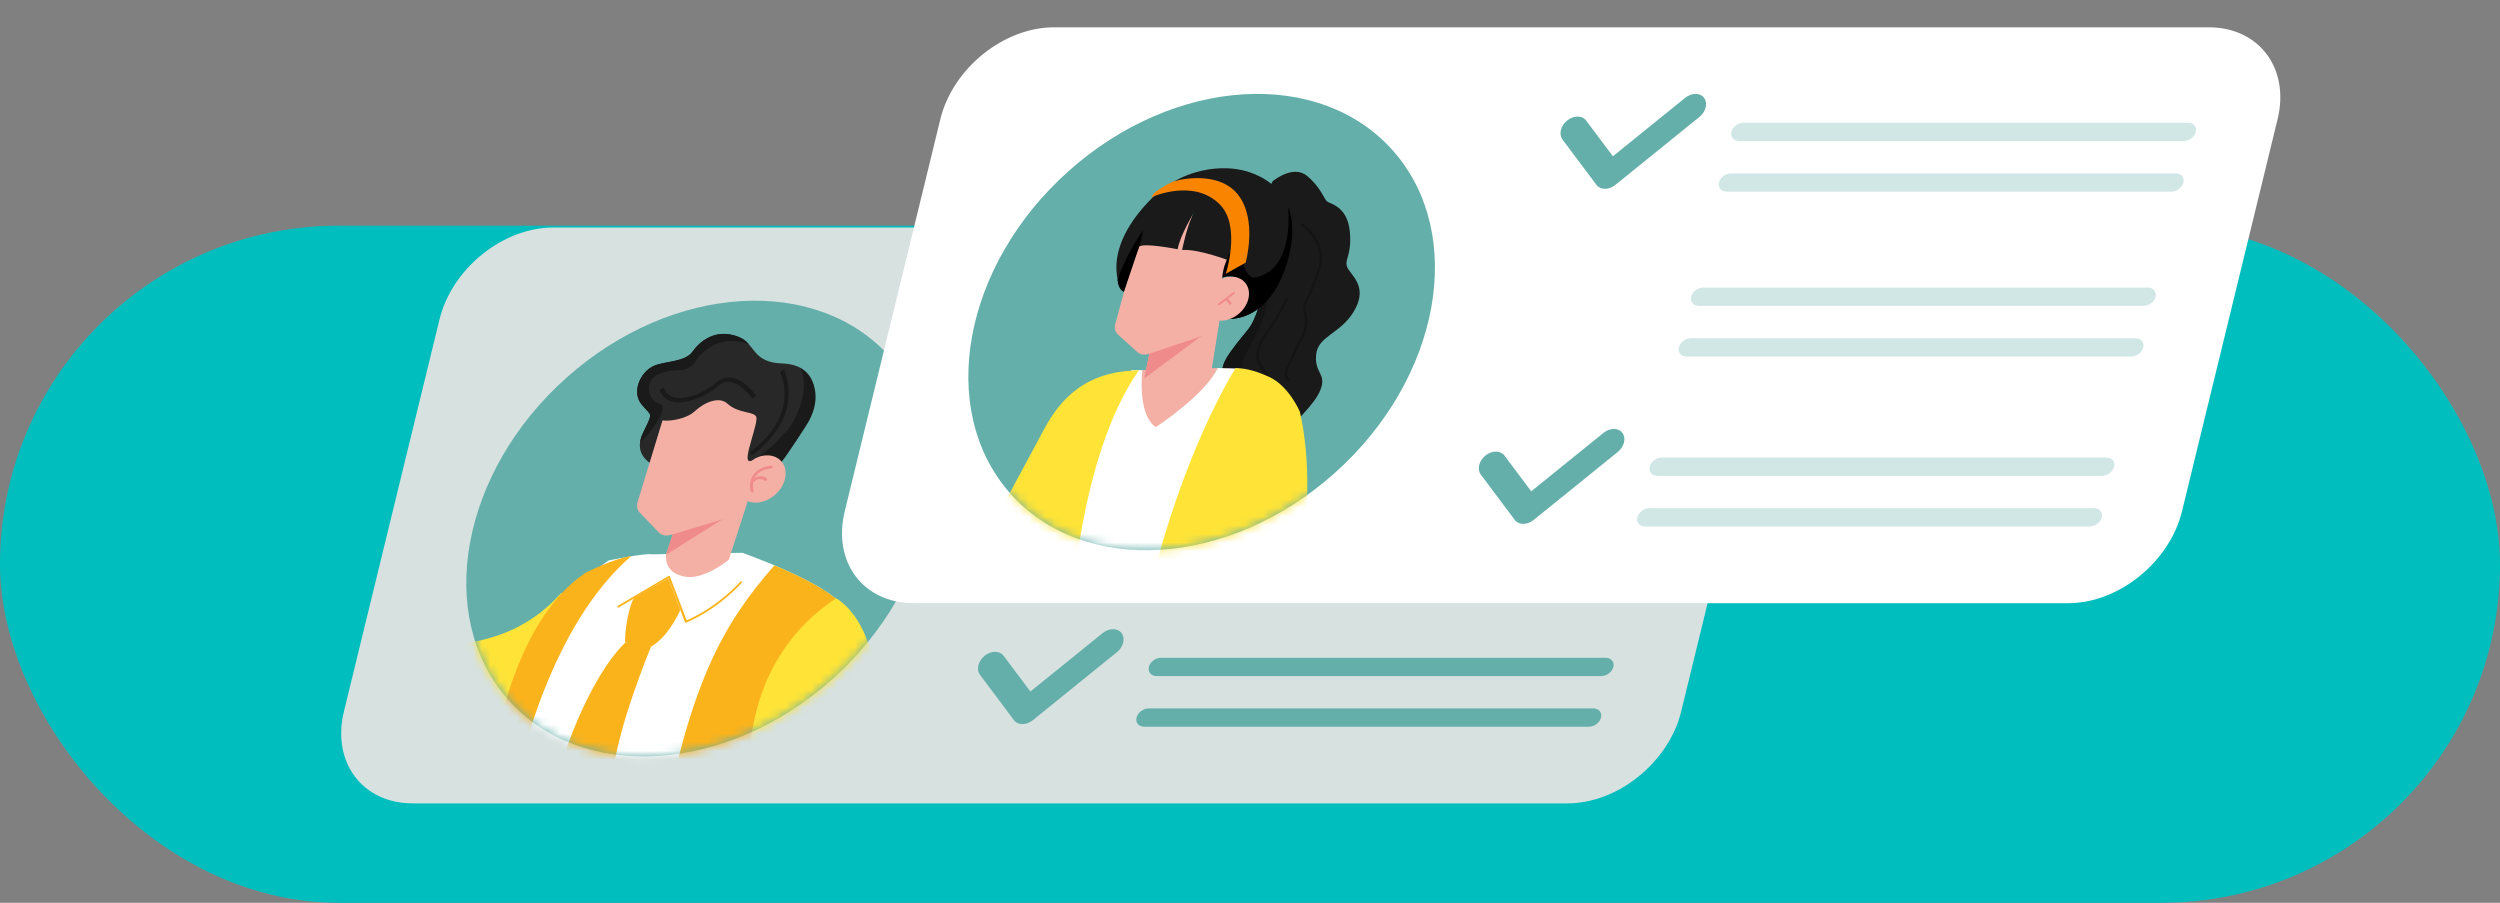
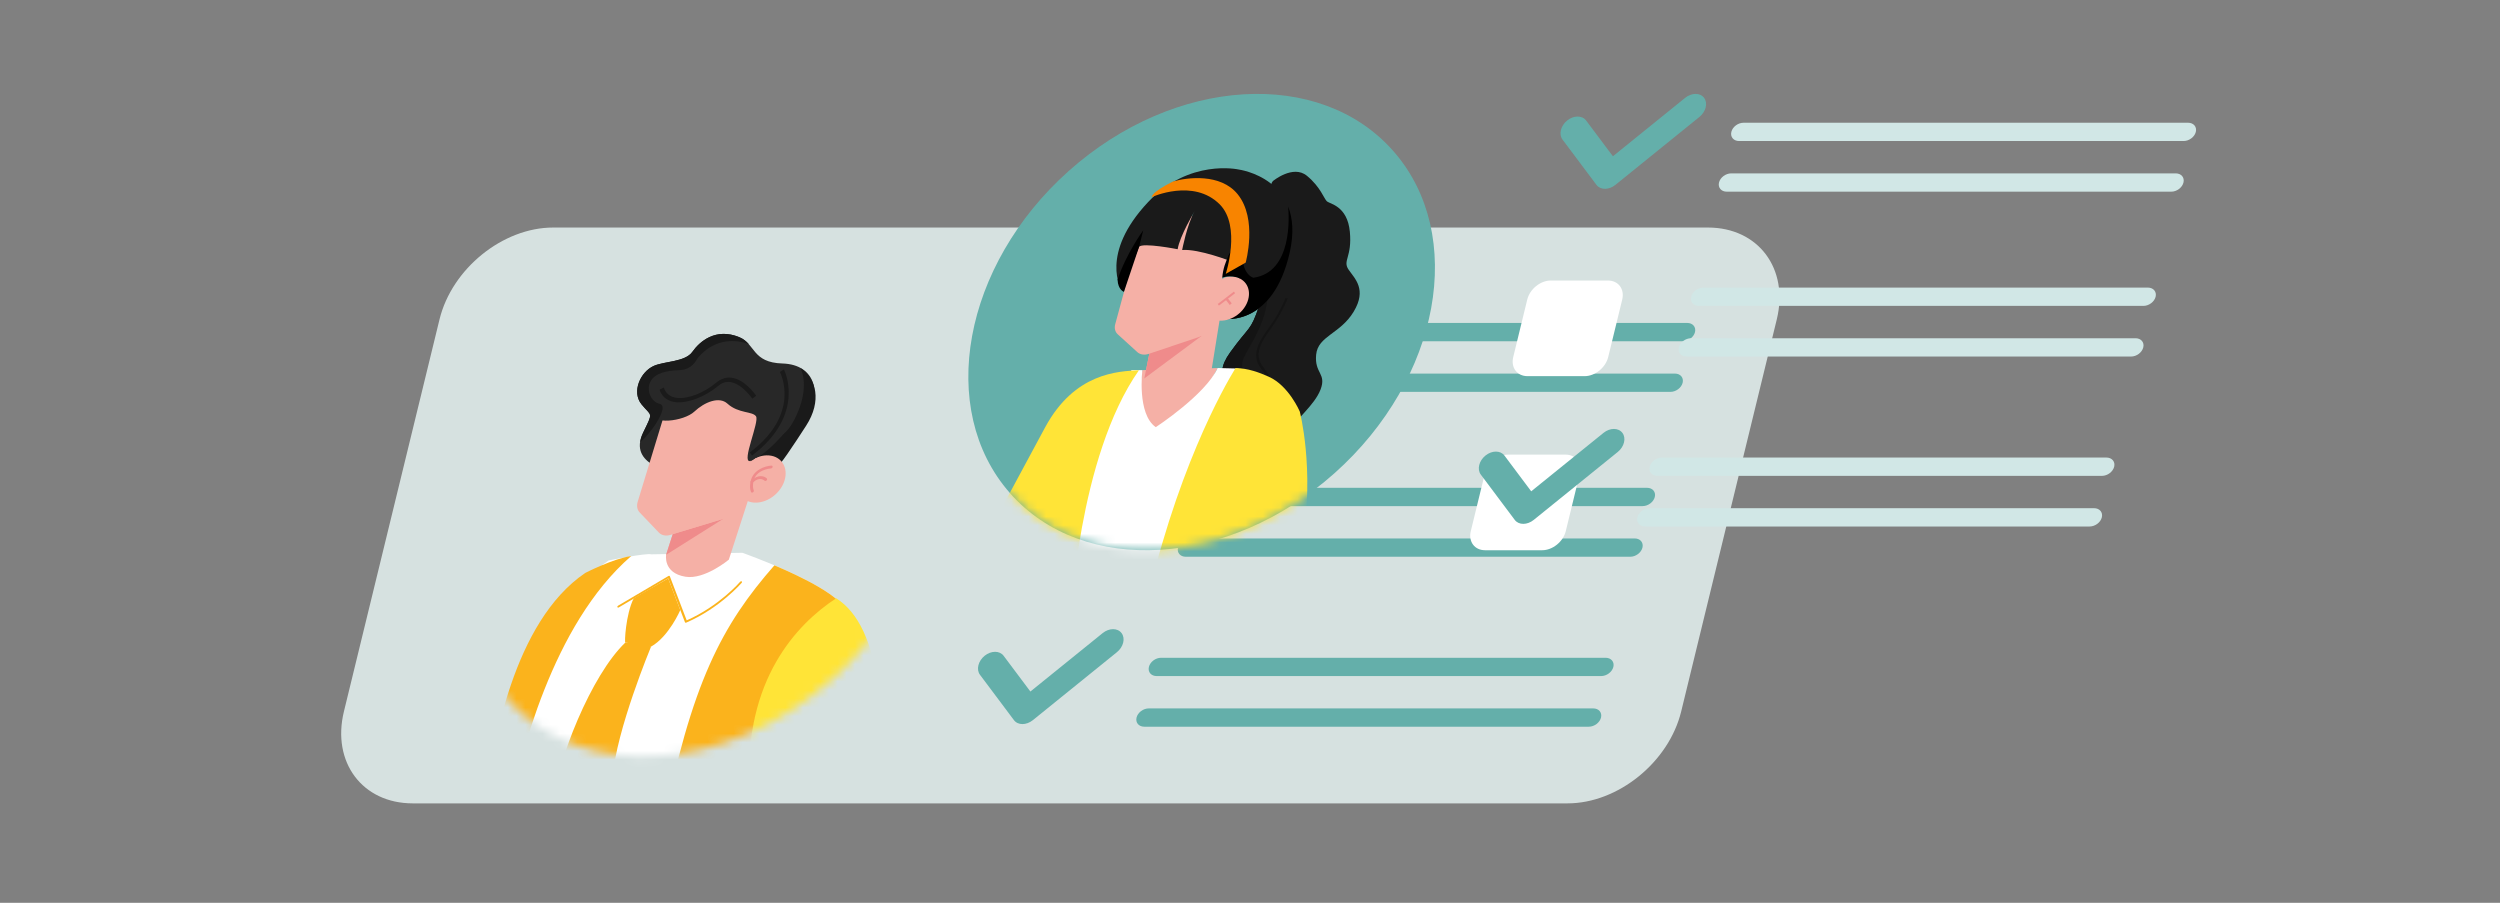
<svg xmlns="http://www.w3.org/2000/svg" width="288" height="104" viewBox="0 0 288 104" fill="none">
  <rect x="0" y="0" width="288" height="104" fill="#808080" stroke="none" />
-   <rect y="26" width="288" height="78" rx="39" fill="#00BEBE" />
  <path d="M180.578 92.549H47.551C41.745 92.549 38.194 87.809 39.62 81.961L50.631 36.8C52.057 30.952 57.92 26.212 63.727 26.212H196.753C202.56 26.212 206.11 30.952 204.684 36.8L193.673 81.961C192.247 87.809 186.384 92.549 180.578 92.549Z" fill="#D6E1E0" />
  <path d="M133.706 39.036L132.092 45.656C131.795 46.87 130.578 47.855 129.371 47.855H122.798C121.592 47.855 120.855 46.87 121.15 45.656L122.765 39.036C123.061 37.822 124.279 36.838 125.485 36.838H132.058C133.263 36.838 134.002 37.822 133.706 39.036Z" fill="white" />
  <path d="M127.196 44.818C126.802 44.818 126.444 44.666 126.216 44.363L122.306 39.144C121.852 38.538 122.091 37.554 122.843 36.947C123.593 36.34 124.57 36.34 125.025 36.947L128.112 41.067L136.435 34.337C137.186 33.731 138.162 33.731 138.617 34.337C139.072 34.944 138.832 35.927 138.081 36.535L128.399 44.363C128.024 44.666 127.592 44.818 127.197 44.818H127.196Z" fill="#64AFAA" />
  <path d="M117.786 83.414C117.391 83.414 117.033 83.262 116.806 82.959L112.896 77.74C112.441 77.134 112.681 76.151 113.432 75.543C114.182 74.937 115.159 74.937 115.614 75.543L118.701 79.664L127.025 72.934C127.775 72.327 128.752 72.327 129.206 72.934C129.661 73.54 129.422 74.524 128.67 75.131L118.989 82.959C118.613 83.262 118.181 83.414 117.787 83.414H117.786Z" fill="#64AFAA" />
  <path d="M193.858 39.311H142.648C142.014 39.311 141.615 38.84 141.757 38.257C141.898 37.674 142.528 37.203 143.162 37.203H194.372C195.006 37.203 195.405 37.674 195.264 38.257C195.122 38.84 194.492 39.311 193.858 39.311Z" fill="#64AFAA" />
  <path d="M192.435 45.145H141.226C140.592 45.145 140.192 44.674 140.334 44.091C140.476 43.508 141.106 43.037 141.74 43.037H192.949C193.584 43.037 193.983 43.508 193.841 44.091C193.7 44.674 193.07 45.145 192.435 45.145Z" fill="#64AFAA" />
  <path d="M189.228 58.304H138.018C137.384 58.304 136.985 57.832 137.126 57.249C137.268 56.666 137.898 56.195 138.532 56.195H189.742C190.376 56.195 190.775 56.666 190.634 57.249C190.492 57.832 189.862 58.304 189.228 58.304Z" fill="#64AFAA" />
  <path d="M187.805 64.138H136.596C135.961 64.138 135.562 63.666 135.704 63.083C135.846 62.501 136.475 62.029 137.11 62.029H188.319C188.954 62.029 189.353 62.501 189.211 63.083C189.07 63.666 188.44 64.138 187.805 64.138Z" fill="#64AFAA" />
  <path d="M184.454 77.883H133.245C132.61 77.883 132.211 77.412 132.353 76.829C132.494 76.246 133.124 75.775 133.758 75.775H184.968C185.602 75.775 186.001 76.246 185.86 76.829C185.718 77.412 185.088 77.883 184.454 77.883Z" fill="#64AFAA" />
  <path d="M183.031 83.717H131.822C131.188 83.717 130.788 83.246 130.93 82.663C131.072 82.08 131.702 81.609 132.336 81.609H183.545C184.18 81.609 184.579 82.08 184.437 82.663C184.296 83.246 183.666 83.717 183.031 83.717Z" fill="#64AFAA" />
-   <path d="M95.837 78.282C108.023 67.425 111.06 50.836 102.622 41.23C94.183 31.624 77.464 32.639 65.279 43.496C53.093 54.354 50.056 70.943 58.494 80.549C66.933 90.155 83.652 89.14 95.837 78.282Z" fill="#64AFAA" />
  <mask id="mask0_325_447" style="mask-type:luminance" maskUnits="userSpaceOnUse" x="53" y="34" width="55" height="54">
    <path d="M95.837 78.282C108.023 67.425 111.06 50.836 102.622 41.23C94.183 31.624 77.464 32.639 65.279 43.496C53.093 54.354 50.056 70.943 58.494 80.549C66.933 90.154 83.652 89.14 95.837 78.282Z" fill="white" />
  </mask>
  <g mask="url(#mask0_325_447)">
-     <path d="M64.638 68.31C52.973 81.677 29.603 68.559 29.603 68.559L22.486 79.266C44.049 96.71 63.864 97.416 68.387 89.442C72.91 81.469 64.638 68.31 64.638 68.31Z" fill="#FFE437" />
    <path d="M75.036 63.858C74.434 63.686 70.107 64.568 70.107 64.568C61.769 70.24 56.823 85.94 55.914 91.784C55.004 97.629 47.498 116.081 47.498 116.081C57.104 128.8 83.43 120.405 83.43 120.405C89.005 112.326 98.52 73.393 97.515 70.47C96.511 67.549 85.519 63.681 85.519 63.681L75.035 63.858H75.036Z" fill="white" />
    <path d="M50.406 122.292C52.785 115.308 57.379 98.661 58.478 93.78C59.968 87.166 63.557 72.016 72.715 64.057C70.652 64.339 67.416 66.005 67.416 66.005C59.078 71.677 56.823 85.94 55.914 91.785C55.004 97.629 46.306 119.211 46.306 119.211C47.181 120.37 49.286 121.463 50.405 122.293L50.406 122.292Z" fill="#FBB31C" />
    <path d="M83.431 120.405C89.007 112.326 98.521 73.393 97.516 70.47C96.898 68.673 92.503 66.519 89.21 65.126C83.202 71.995 79.62 78.595 76.278 95.772C73.965 107.662 71.093 117.685 69.459 122.98C77.068 122.428 83.431 120.404 83.431 120.404V120.405Z" fill="#FBB31C" />
    <g style="mix-blend-mode:multiply">
      <path d="M78.996 71.739C78.956 71.739 78.922 71.719 78.908 71.683L76.974 66.621L71.283 69.975C71.22 70.012 71.149 69.999 71.125 69.945C71.1 69.891 71.133 69.817 71.196 69.779L77.007 66.354C77.038 66.336 77.073 66.329 77.103 66.336C77.133 66.343 77.156 66.362 77.166 66.39L79.106 71.466C82.855 69.815 85.246 67.042 85.27 67.014C85.318 66.958 85.395 66.94 85.444 66.975C85.492 67.01 85.492 67.083 85.444 67.139C85.42 67.168 82.934 70.053 79.05 71.729C79.032 71.737 79.014 71.741 78.996 71.741V71.739Z" fill="#FBB31C" />
    </g>
    <path d="M76.975 66.632C76.975 66.632 73.046 68.859 72.992 68.952C72.078 70.789 71.927 74.088 72.035 74.026C74.147 73.777 74.999 74.493 74.999 74.493C77.053 73.341 78.369 70.284 78.369 70.284L76.975 66.632Z" fill="#FBB31C" />
    <path d="M72.035 74.026C68.146 77.73 64.169 87.536 63.527 93.232C62.885 98.928 57.769 105.372 57.769 105.372L59.351 116.484C59.351 116.484 69.628 107.239 70.115 106.773C73.604 101.263 70.185 95.007 70.573 89.591C70.961 84.174 75 74.495 75 74.495C74.326 73.436 72.036 74.027 72.036 74.027L72.035 74.026Z" fill="#FBB31C" />
    <path d="M96.327 68.923C91.782 71.888 85.725 78.333 86.345 90.581C86.965 102.827 79.379 131.484 79.379 131.484L92.39 131.999C99.681 112.662 106.775 75.454 96.327 68.923Z" fill="#FFE437" />
    <path d="M77.665 54.379C77.665 54.379 72.254 53.638 74.087 49.847C75.287 47.364 75.075 48.024 73.903 46.579C72.731 45.134 73.778 42.837 75.317 42.152C76.544 41.605 78.933 41.709 79.76 40.533C80.585 39.358 82.446 37.706 85.19 38.853C87.031 39.622 86.638 41.765 90.128 41.873C94.067 41.995 94.679 45.514 92.843 48.361C91.556 50.356 88.86 53.593 88.952 52.934L77.665 54.38V54.379Z" fill="#282828" />
    <path d="M85.405 52.759L86.559 49.522C87.398 50.242 89.71 51.906 91.558 48.248C93.407 44.59 92.245 42.483 92.245 42.483C92.245 42.483 92.309 42.513 92.284 42.441C94.017 43.626 94.702 46.192 92.872 49.033C91.585 51.028 89.491 54.222 89.582 53.562L85.526 53.371C85.434 53.041 85.406 52.758 85.406 52.758L85.405 52.759Z" fill="#1A1A1A" />
    <path d="M79.435 55.557L76.742 63.876C76.742 63.876 76.332 66.004 78.963 66.439C81.174 66.805 83.963 64.471 83.963 64.471L86.978 55.157L79.435 55.558V55.557Z" fill="#F5B0A6" />
    <path d="M76.728 63.916L83.332 59.759L77.501 61.528L76.728 63.916Z" fill="#EF8B8B" />
    <path d="M77.282 45.273L73.471 57.777C73.316 58.255 73.396 58.726 73.689 59.033L75.903 61.352C76.212 61.678 76.718 61.782 77.236 61.62L83.351 59.767C83.958 59.583 84.486 59.073 84.68 58.474L88.654 46.607L77.284 45.275L77.282 45.273Z" fill="#F5B0A6" />
    <path d="M85.065 54.963C84.58 56.463 85.372 57.776 86.836 57.896C88.298 58.016 89.878 56.899 90.364 55.399C90.849 53.899 90.058 52.586 88.594 52.466C87.131 52.346 85.551 53.463 85.065 54.963Z" fill="#F5B0A6" />
    <path d="M86.635 56.75C86.666 56.75 86.7 56.741 86.732 56.723C86.82 56.672 86.866 56.57 86.835 56.494C86.726 56.233 86.712 55.893 86.79 55.484C87.059 54.084 88.739 53.971 88.81 53.966C88.902 53.961 88.991 53.883 89.007 53.792C89.024 53.701 88.964 53.633 88.873 53.636C88.153 53.676 86.723 54.118 86.458 55.501C86.368 55.969 86.388 56.364 86.516 56.675C86.536 56.724 86.582 56.75 86.635 56.75Z" fill="#EF8B8B" />
    <path d="M86.584 55.658C86.633 55.658 86.686 55.636 86.73 55.594C87.479 54.857 88.015 55.319 88.074 55.374C88.133 55.429 88.239 55.416 88.312 55.344C88.384 55.272 88.397 55.169 88.338 55.113C88.07 54.854 87.343 54.581 86.519 55.392C86.445 55.464 86.433 55.569 86.491 55.623C86.516 55.647 86.548 55.658 86.584 55.658Z" fill="#EF8B8B" />
    <path d="M90.574 49.633C90.574 49.633 89.389 49.614 88.534 50.374C87.68 51.135 87.413 52.941 86.399 53.112C85.384 53.283 87.508 48.568 87.093 47.961C86.678 47.356 85.076 47.66 83.795 46.495C82.858 45.643 81.183 46.295 79.983 47.421C78.783 48.547 74.892 49.034 75.258 47.446C75.942 44.475 81.541 42.088 84.828 41.749C88.115 41.41 91.385 41.86 91.718 45.015C92.05 48.17 90.573 49.632 90.573 49.632L90.574 49.633Z" fill="#282828" />
    <path d="M73.903 46.578C72.731 45.133 73.778 42.836 75.317 42.151C76.544 41.604 78.933 41.706 79.76 40.532C80.585 39.357 82.446 37.705 85.19 38.852C85.652 39.045 85.972 39.324 86.249 39.635C86.247 39.638 86.246 39.643 86.243 39.646C86.243 39.646 82.891 38.136 80.304 41.341C80.304 41.341 79.787 42.597 78.267 42.643C76.746 42.689 75.417 42.996 74.92 43.982C74.423 44.968 75.008 46.303 75.996 46.522C76.983 46.741 75.524 48.937 75.18 49.354C74.962 49.617 74.419 50.418 73.74 50.934C73.788 50.602 73.897 50.242 74.088 49.847C75.288 47.364 75.076 48.024 73.904 46.579L73.903 46.578Z" fill="#1A1A1A" />
    <path d="M90.574 49.633C90.574 49.633 88.218 52.5 86.855 52.814C85.491 53.127 87.698 49.878 87.731 49.804C87.764 49.729 88.805 48.974 88.893 48.952C88.98 48.931 90.651 48.623 90.651 48.623L90.574 49.633Z" fill="#282828" />
    <path d="M86.626 52.487C92.943 47.72 90.331 42.6 90.304 42.548L89.84 42.853C89.943 43.047 92.283 47.669 86.382 52.121L86.627 52.486L86.626 52.487Z" fill="#1A1A1A" />
    <path d="M77.529 46.282C77.617 46.301 77.708 46.317 77.802 46.328C79.198 46.497 81.238 45.72 82.763 44.438C83.122 44.136 83.493 43.991 83.901 43.995C85.357 44.01 86.654 45.91 86.667 45.929L87.112 45.593C87.055 45.508 85.701 43.512 84.026 43.498C83.482 43.494 82.965 43.695 82.488 44.096C81.088 45.272 79.234 45.988 77.979 45.835C77.203 45.742 76.697 45.337 76.463 44.638L75.976 44.886C76.224 45.632 76.758 46.109 77.528 46.281L77.529 46.282Z" fill="#1A1A1A" />
  </g>
-   <path d="M238.273 69.485H105.246C99.44 69.485 95.889 64.745 97.315 58.897L108.327 13.734C109.752 7.887 115.616 3.146 121.422 3.146H254.447C260.254 3.146 263.804 7.887 262.379 13.734L251.367 58.896C249.941 64.743 244.078 69.484 238.272 69.484L238.273 69.485Z" fill="white" />
  <path d="M153.729 54.519C165.931 43.647 168.973 27.035 160.523 17.416C152.073 7.798 135.331 8.814 123.129 19.686C110.927 30.558 107.885 47.17 116.335 56.789C124.785 66.407 141.527 65.391 153.729 54.519Z" fill="#64AFAA" />
  <mask id="mask1_325_447" style="mask-type:luminance" maskUnits="userSpaceOnUse" x="111" y="10" width="55" height="54">
    <path d="M153.729 54.519C165.931 43.647 168.973 27.035 160.523 17.416C152.073 7.798 135.331 8.814 123.129 19.686C110.927 30.558 107.885 47.17 116.335 56.789C124.785 66.407 141.527 65.391 153.729 54.519Z" fill="white" />
  </mask>
  <g mask="url(#mask1_325_447)">
    <path d="M146.637 20.86C146.637 20.86 148.952 18.94 150.548 20.244C152.143 21.549 152.527 22.914 152.869 23.203C153.211 23.491 155.215 23.726 155.501 26.683C155.788 29.639 154.631 30.005 155.357 31.063C156.084 32.121 157.487 33.339 155.942 35.907C154.396 38.477 151.824 38.693 151.619 40.864C151.413 43.034 152.838 43.006 152.13 44.864C151.421 46.722 149.256 48.248 149.051 49.23C148.847 50.211 148.748 51.208 148.844 51.995L148.94 52.782C148.94 52.782 149.398 54.693 147.844 55.654C146.29 56.615 141.57 52.532 142.494 49.812C143.418 47.093 144.309 45.796 143.174 45.213C142.039 44.631 139.426 43.77 141.711 40.596C143.997 37.422 144.017 38.259 145.048 35.257C146.079 32.256 145.554 22.068 146.638 20.859L146.637 20.86Z" fill="#1A1A1A" />
-     <path d="M148.358 43.902C147.696 43.285 148.013 42.662 148.414 41.872C148.569 41.566 148.744 41.221 148.897 40.821C149.14 40.185 149.397 39.704 149.624 39.278C149.92 38.724 150.177 38.244 150.296 37.604C150.381 37.147 150.304 36.734 150.229 36.334C150.121 35.758 150.009 35.162 150.416 34.471C151.043 33.406 151.821 30.936 151.829 30.91C152.809 27.914 149.835 25.939 149.805 25.92L149.996 25.678C150.124 25.761 153.134 27.757 152.095 30.931C152.064 31.032 151.298 33.462 150.652 34.562C150.306 35.15 150.398 35.647 150.507 36.222C150.586 36.644 150.667 37.08 150.572 37.586C150.444 38.273 150.177 38.774 149.867 39.355C149.645 39.77 149.393 40.242 149.158 40.857C148.998 41.275 148.819 41.629 148.66 41.941C148.257 42.736 148.035 43.174 148.577 43.677L148.359 43.9L148.358 43.902Z" fill="#141414" />
    <path d="M145.199 48.144C145.202 48.133 145.528 46.982 145.995 45.462C146.434 44.033 146.282 43.828 145.292 42.485L145.198 42.356C144.015 40.749 145.221 39.075 146.286 37.597C147.46 35.968 148.082 34.354 148.087 34.338L148.348 34.376C148.342 34.393 147.703 36.05 146.501 37.718C145.246 39.459 144.434 40.797 145.437 42.159L145.532 42.288C146.531 43.644 146.739 43.925 146.261 45.478C145.794 46.995 145.47 48.143 145.466 48.154L145.196 48.143L145.199 48.144Z" fill="#141414" />
    <path d="M147.844 55.655C149.398 54.694 148.94 52.783 148.94 52.783C146.613 54.286 143.884 52.099 144.649 47.87C145.414 43.64 144.181 44.351 143.337 42.859C142.492 41.367 144.057 40.526 145.411 36.978C146.764 33.429 145.718 29.944 145.718 29.944C145.718 29.944 145.714 29.948 145.706 29.956C145.59 32.153 145.422 34.175 145.048 35.26C144.017 38.261 143.996 37.425 141.711 40.599C139.426 43.773 142.039 44.632 143.174 45.216C144.309 45.798 143.418 47.095 142.494 49.815C141.57 52.534 146.29 56.618 147.844 55.657V55.655Z" fill="#141414" />
    <path d="M131.602 42.638L140.271 42.396L136.111 50.285L130.463 49.827L131.602 42.638Z" fill="#F5B0A6" />
    <path d="M131.602 42.638C131.602 42.638 130.961 47.703 133.147 49.209C133.147 49.209 138.868 45.472 140.271 42.396L142.691 42.457C142.691 42.457 133.081 65.066 133.305 71.698L122.246 71.999C122.246 71.999 122.567 57.288 125.772 50.716L130.355 42.638H131.603H131.602Z" fill="white" />
    <path d="M131.206 42.65C128.791 42.777 123.819 42.931 120.414 49.203L115.57 58.194C114.496 60.187 115.048 62.31 116.837 62.957C117.414 63.166 118.126 63.303 119.007 63.32L117.862 72.86L122.064 72.866C122.64 72.866 123.213 72.358 123.293 71.777L123.353 71.335C123.353 71.335 124.17 52.686 131.206 42.651V42.65Z" fill="#FFE437" />
    <path d="M133.942 72.859L142.998 72.867L143.194 69.13C143.194 69.13 148.722 70.927 150.08 62.398C151.438 53.868 149.732 47.404 149.732 47.404C149.732 47.404 148.473 44.436 146.178 43.406C145.143 42.941 143.767 42.405 142.33 42.405C141.061 44.471 135.259 54.545 131.69 71.328L131.683 71.37C131.651 71.629 131.595 72.981 133.941 72.86L133.942 72.859Z" fill="#FFE437" />
    <path d="M140.963 33.999L139.473 43.237C139.473 43.237 137.765 44.414 135.28 44.536C132.285 44.683 131.753 43.985 131.753 43.985L132.905 38.245L133.555 35.18L140.964 34L140.963 33.999Z" fill="#F5B0A6" />
    <path d="M138.454 38.672L131.821 43.598L132.905 38.245L138.454 38.672Z" fill="#EF8B8B" />
    <path d="M142.7 25.095L139.317 37.587C139.164 38.145 138.69 38.632 138.111 38.828L132.327 40.768C131.837 40.932 131.344 40.856 131.025 40.568L128.761 38.508C128.46 38.235 128.351 37.805 128.472 37.356L128.589 36.927L129.944 31.931L130.728 29.03C131.384 26.615 133.892 24.74 136.332 24.836L142.701 25.095H142.7Z" fill="#F5B0A6" />
    <path d="M141.049 36.731C141.049 36.731 143.59 32.262 142.522 28.919C142.522 28.919 142.283 29.193 141.827 30.105C141.827 30.105 138.12 28.645 136.183 28.801C136.183 28.801 136.733 25.878 137.622 24.32C137.622 24.32 135.891 27.218 135.667 28.712C135.667 28.712 131.646 27.918 131.225 28.43L129.195 33.371C129.195 33.371 126.617 29.291 132.251 23.291C136.993 18.239 142.68 19.526 142.68 19.526C142.68 19.526 150.502 20.534 148.576 29.078C146.649 37.621 141.049 36.731 141.049 36.731Z" fill="#1A1A1A" />
    <path d="M143.292 27.342L143.258 27.741C142.603 31.549 144.382 31.995 144.382 31.995C148.911 31.386 148.499 24.905 148.395 23.797C148.913 25.119 149.083 26.836 148.577 29.078C146.65 37.621 141.05 36.731 141.05 36.731C141.05 36.731 143.591 32.262 142.523 28.919C142.523 28.919 142.284 29.193 141.828 30.105C141.828 30.105 141.671 30.043 141.408 29.948C141.416 29.888 141.42 29.853 141.42 29.853C141.354 29.075 143.293 27.342 143.293 27.342H143.292Z" fill="black" />
    <path d="M131.7 26.53L131.225 28.43L129.476 33.623C129.476 33.623 128.792 33.388 128.743 32.221C129.709 29.255 131.7 26.53 131.7 26.53Z" fill="black" />
    <path d="M139.871 34.188C139.491 35.59 139.122 36.883 140.539 36.94C141.956 36.997 143.413 35.905 143.793 34.503C144.173 33.101 143.332 31.917 141.914 31.861C140.497 31.804 140.25 32.785 139.87 34.188H139.871Z" fill="#F5B0A6" />
    <path d="M140.417 35.209L140.288 35.015L142.151 33.587L142.281 33.78L140.417 35.209Z" fill="#EF8B8B" />
    <path d="M141.669 35.137L141.171 34.493L141.398 34.303L141.896 34.946L141.669 35.137Z" fill="#EF8B8B" />
    <path d="M142.143 28.493C142.143 28.493 140.953 29.952 140.802 31.999C140.802 31.999 141.643 31.605 142.861 32.066C142.861 32.066 143.15 28.895 142.594 28.481L142.143 28.493Z" fill="black" />
    <path d="M141.206 31.547C141.206 31.547 143.016 26.054 140.512 23.543C137.479 20.506 132.676 22.708 132.676 22.708C132.676 22.708 132.549 22.196 135.122 20.911C136.77 20.426 140.599 19.954 142.566 22.359C144.912 25.226 143.502 30.252 143.502 30.252L141.206 31.547Z" fill="#F88400" />
  </g>
  <path d="M184.892 21.752C184.497 21.752 184.139 21.601 183.912 21.298L180.002 16.079C179.547 15.473 179.787 14.489 180.538 13.882C181.288 13.275 182.265 13.275 182.72 13.882L185.807 18.002L194.13 11.272C194.881 10.666 195.857 10.666 196.312 11.272C196.767 11.878 196.527 12.862 195.776 13.469L186.094 21.298C185.719 21.601 185.287 21.752 184.893 21.752H184.892Z" fill="#64AFAA" />
  <path d="M186.879 34.514L185.265 41.134C184.968 42.348 183.751 43.333 182.545 43.333H175.971C174.765 43.333 174.028 42.348 174.324 41.134L175.938 34.514C176.235 33.3 177.452 32.316 178.658 32.316H185.232C186.437 32.316 187.175 33.3 186.879 34.514Z" fill="white" />
  <path d="M181.991 54.569L180.376 61.189C180.08 62.402 178.862 63.387 177.656 63.387H171.083C169.876 63.387 169.139 62.402 169.435 61.189L171.049 54.569C171.346 53.355 172.563 52.37 173.77 52.37H180.343C181.548 52.37 182.286 53.355 181.991 54.569Z" fill="white" />
  <path d="M175.481 60.349C175.086 60.349 174.728 60.197 174.501 59.894L170.591 54.675C170.136 54.069 170.376 53.085 171.127 52.478C171.878 51.872 172.854 51.872 173.309 52.478L176.396 56.599L184.72 49.869C185.47 49.262 186.447 49.262 186.902 49.869C187.357 50.475 187.117 51.458 186.365 52.066L176.684 59.894C176.308 60.197 175.877 60.349 175.482 60.349H175.481Z" fill="#64AFAA" />
  <path d="M251.553 16.247H200.344C199.709 16.247 199.31 15.776 199.452 15.193C199.593 14.61 200.223 14.139 200.858 14.139H252.067C252.701 14.139 253.101 14.61 252.959 15.193C252.817 15.776 252.187 16.247 251.553 16.247Z" fill="#D1E7E6" />
  <path d="M250.131 22.081H198.921C198.287 22.081 197.888 21.61 198.029 21.027C198.171 20.444 198.801 19.973 199.435 19.973H250.645C251.279 19.973 251.678 20.444 251.536 21.027C251.395 21.61 250.765 22.081 250.131 22.081Z" fill="#D1E7E6" />
  <path d="M246.922 35.239H195.712C195.078 35.239 194.679 34.768 194.821 34.185C194.962 33.602 195.592 33.131 196.226 33.131H247.436C248.07 33.131 248.469 33.602 248.328 34.185C248.186 34.768 247.556 35.239 246.922 35.239Z" fill="#D1E7E6" />
  <path d="M193.399 40.019C193.541 39.437 194.171 38.965 194.805 38.965H246.014C246.649 38.965 247.048 39.437 246.906 40.019C246.765 40.602 246.135 41.074 245.5 41.074H194.291C193.657 41.074 193.258 40.602 193.399 40.019Z" fill="#D1E7E6" />
  <path d="M242.148 54.819H190.939C190.304 54.819 189.905 54.347 190.047 53.765C190.188 53.182 190.818 52.71 191.453 52.71H242.662C243.296 52.71 243.696 53.182 243.554 53.765C243.412 54.347 242.782 54.819 242.148 54.819Z" fill="#D1E7E6" />
  <path d="M240.725 60.653H189.516C188.882 60.653 188.483 60.181 188.624 59.599C188.766 59.016 189.396 58.544 190.03 58.544H241.239C241.874 58.544 242.273 59.016 242.131 59.599C241.99 60.181 241.36 60.653 240.725 60.653Z" fill="#D1E7E6" />
</svg>